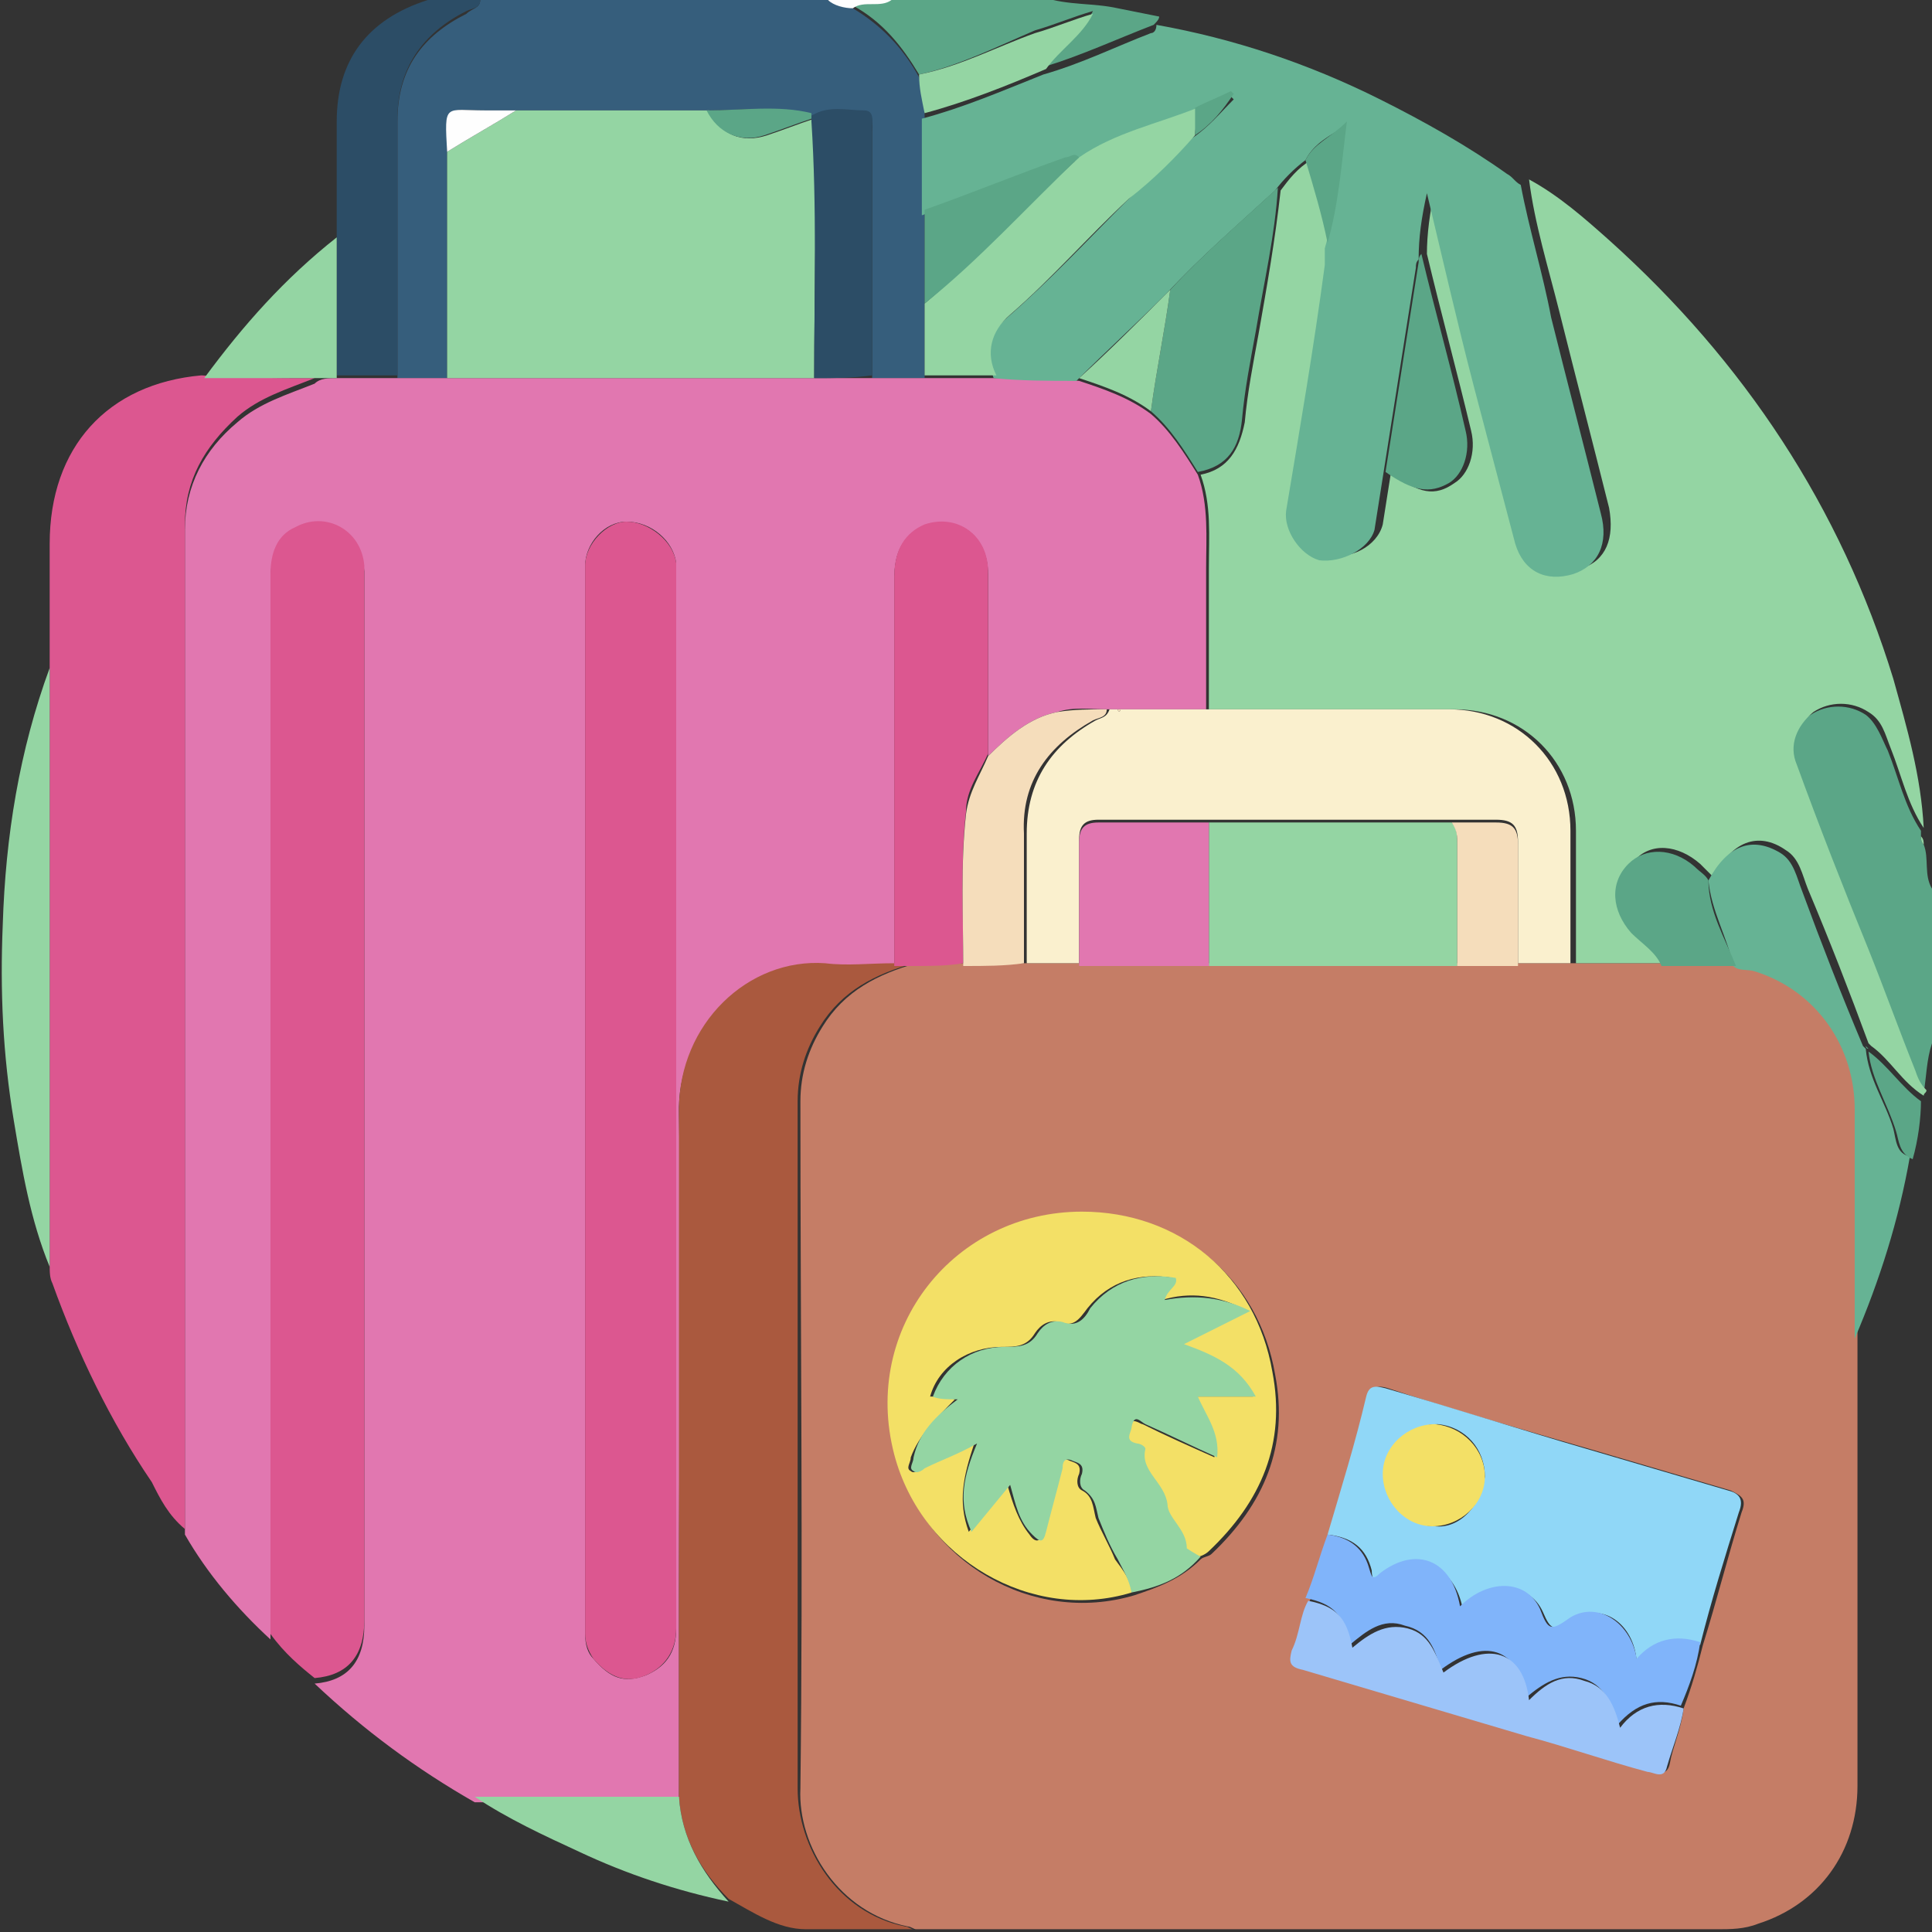
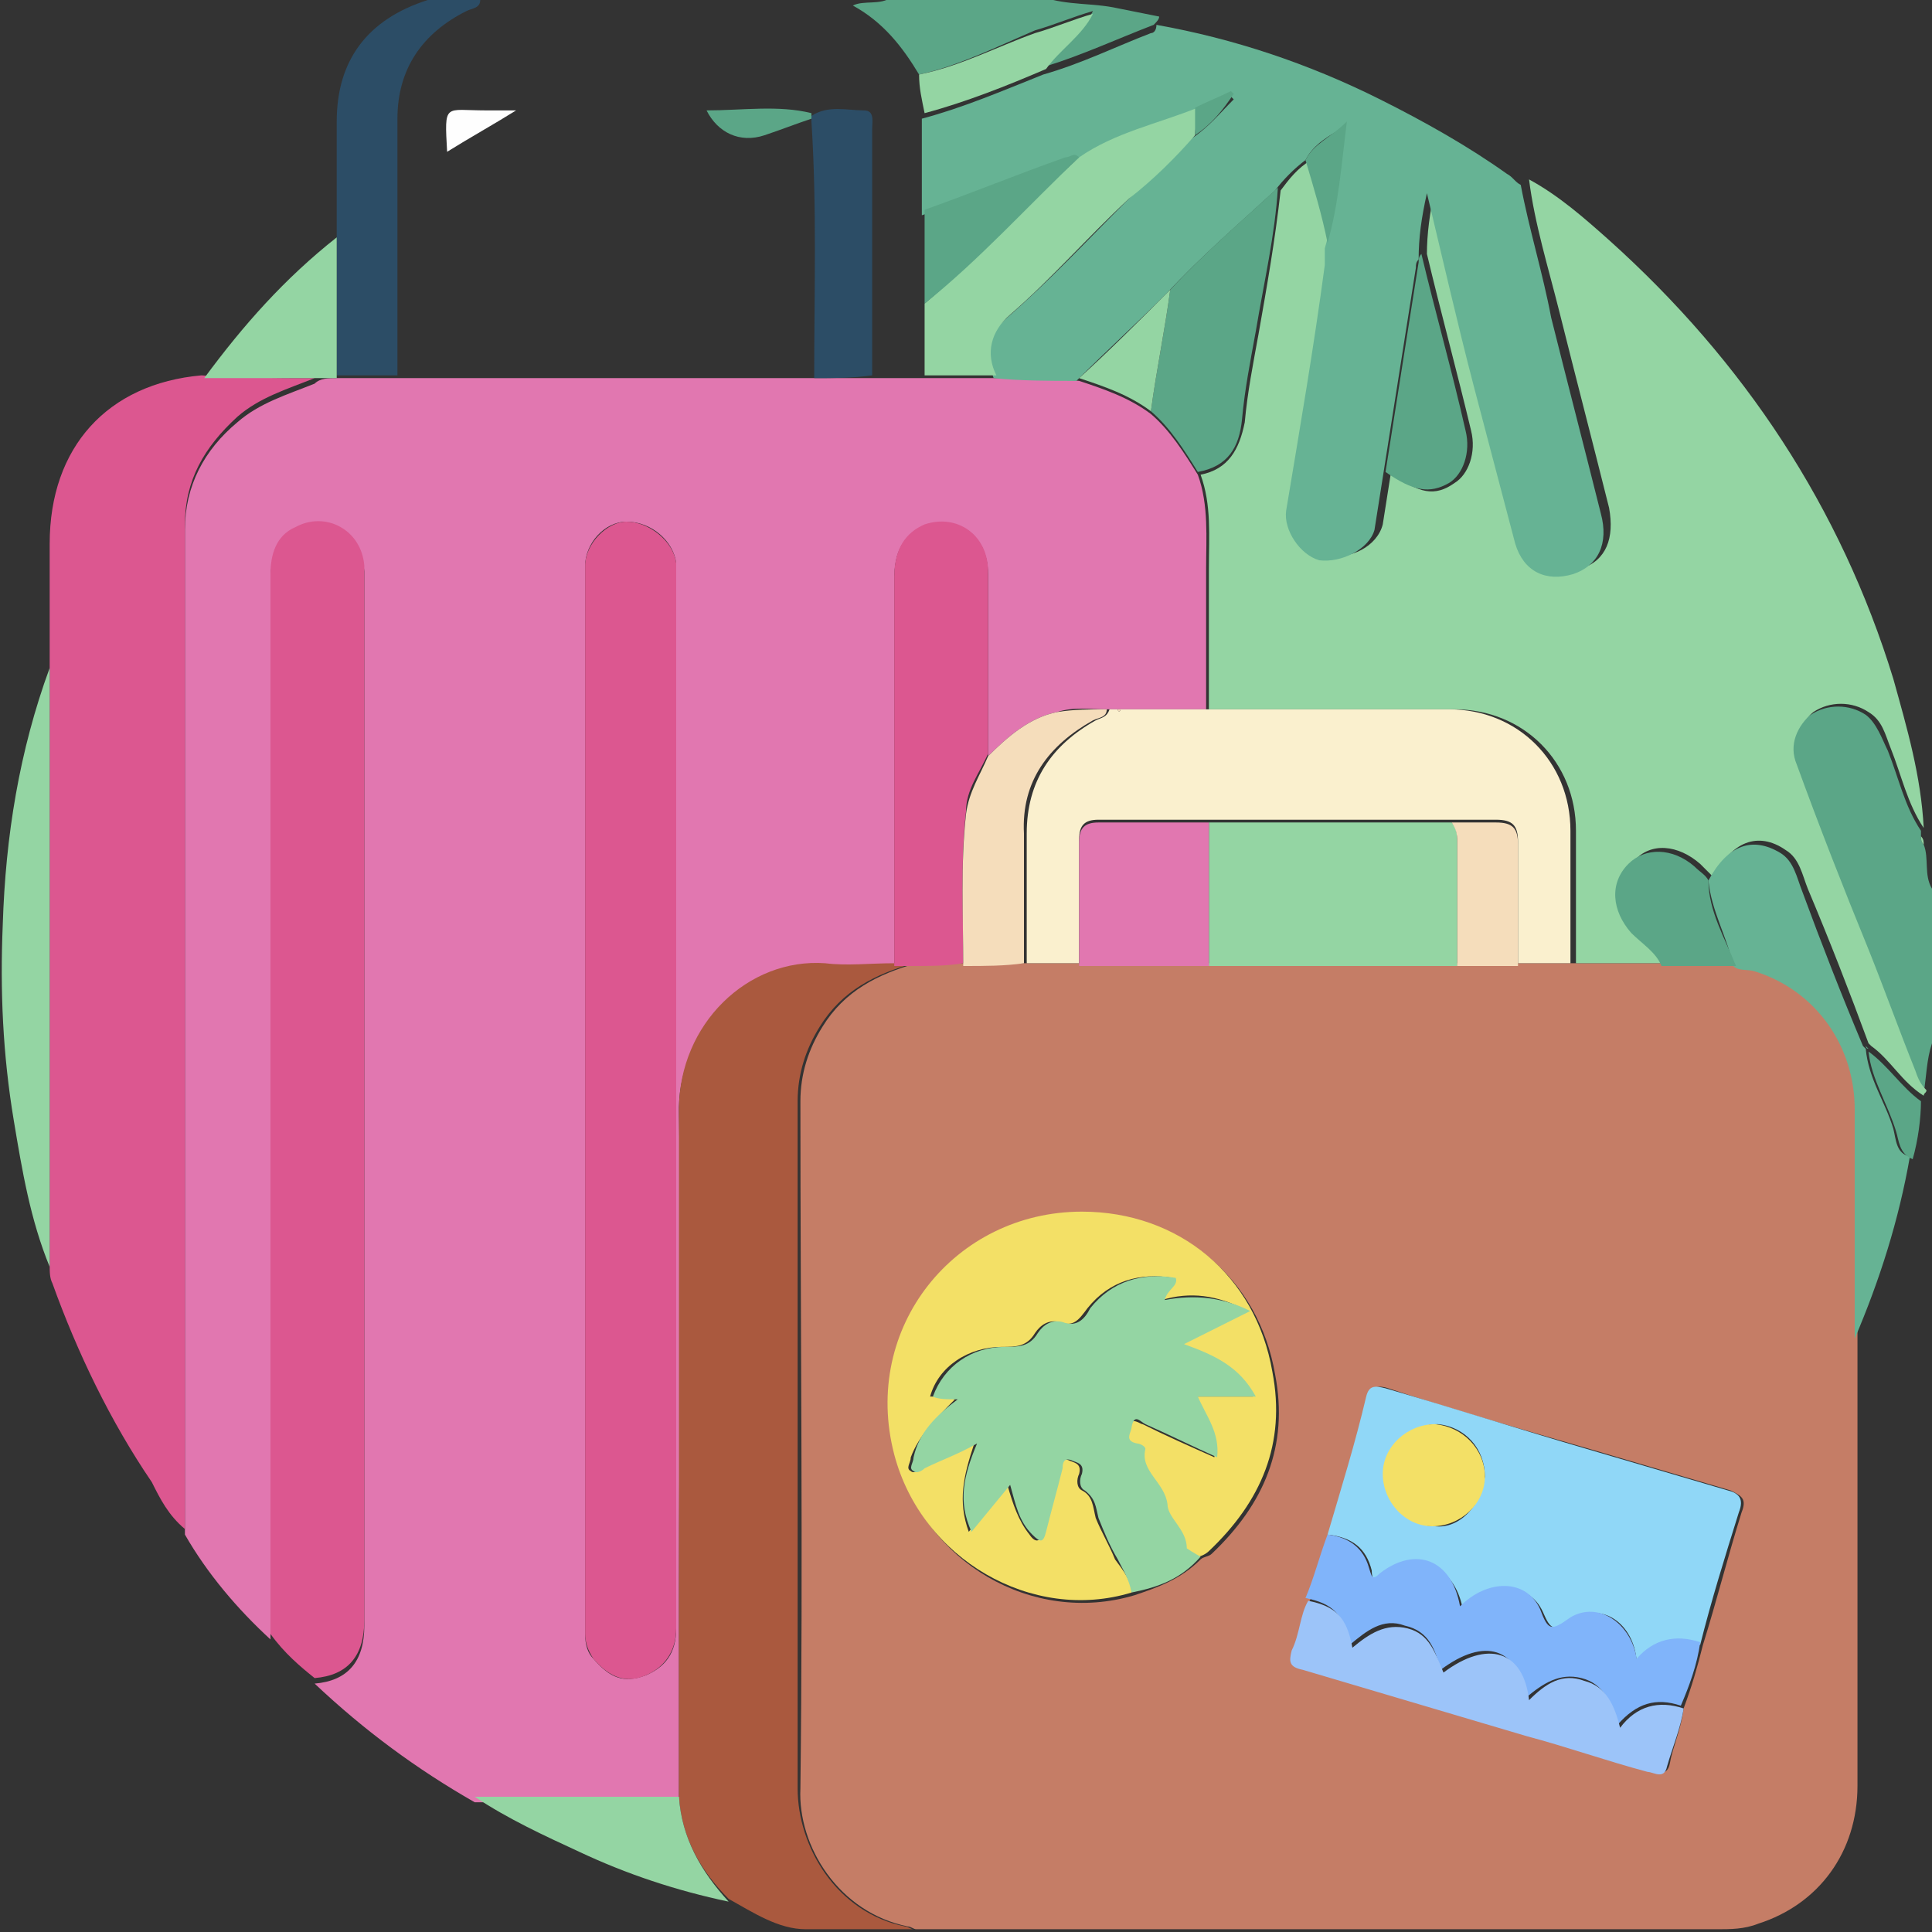
<svg xmlns="http://www.w3.org/2000/svg" version="1.1" id="Layer_1" x="0px" y="0px" width="70px" height="70px" viewBox="0 0 70 70" style="enable-background:new 0 0 70 70;" xml:space="preserve">
  <rect x="0" y="0" width="70" height="70" fill="#333333" stroke="none" />
  <style type="text/css">
	.st0{fill:#365E7C;}
	.st1{fill:#5BA687;}
	.st2{fill:#2C4D66;}
	.st3{fill:#FEFEFE;}
	.st4{fill:#C57D66;}
	.st5{fill:#E177B0;}
	.st6{fill:#94D5A3;}
	.st7{fill:#DC5790;}
	.st8{fill:#AA593E;}
	.st9{fill:#66B394;}
	.st10{fill:#FAF0CE;}
	.st11{fill:#F3E066;}
	.st12{fill:#90D7F7;}
	.st13{fill:#80B4FA;}
	.st14{fill:#9CC4F9;}
	.st15{fill:#F5DDBB;}
</style>
  <g>
-     <path class="st0" d="M17.4,0c4.2,0,8.4,0,12.6,0c0.3,0.2,0.6,0.2,0.9,0.3c1,0.6,1.8,1.4,2.4,2.5c0.1,0.5,0.2,0.9,0.2,1.4   c0,1.2,0,2.4,0,3.5c0,1.1,0,2.3,0,3.4c0,0.9,0,1.7,0,2.6c-0.6,0-1.3,0-1.9,0c0-3,0-6,0-8.9c0-0.3,0.1-0.7-0.3-0.7   c-0.6,0-1.3-0.2-1.9,0.1C28.2,3.8,26.9,4,25.7,4c-2.3,0-4.7,0-7,0c-0.4,0-0.8,0-1.1,0c-1.4,0-1.4-0.3-1.4,1.5c0,2.7,0,5.5,0,8.2   c-0.6,0-1.2,0-1.8,0c0-3.1,0-6.2,0-9.3c0-1.9,0.9-3.1,2.5-3.9C17.1,0.3,17.4,0.3,17.4,0z" />
    <path class="st1" d="M69.7,30.6c0.2,0.5,0,1.1,0.3,1.6c0,1.9,0,3.7,0,5.6c-0.2,0.6-0.2,1.2-0.3,1.8c-0.2-0.2-0.3-0.5-0.4-0.7   c-0.6-1.5-1.1-2.9-1.7-4.4c-0.9-2.2-1.7-4.5-2.6-6.7c-0.3-0.8-0.1-1.5,0.6-1.9c0.6-0.4,1.4-0.4,2,0c0.4,0.3,0.6,0.9,0.8,1.3   c0.4,1,0.6,2,1.2,2.9c0,0.1,0,0.2,0,0.2C69.6,30.4,69.6,30.5,69.7,30.6z" />
    <path class="st2" d="M17.4,0c0,0.3-0.3,0.3-0.5,0.4c-1.6,0.8-2.5,2.1-2.5,3.9c0,3.1,0,6.2,0,9.3c-0.7,0-1.5,0-2.2,0   c0-1.7,0-3.4,0-5.1c0-1.4,0-2.7,0-4.1c0-2.2,1.1-3.7,3.3-4.4c0.1,0,0.1-0.1,0.2-0.1C16.2,0,16.8,0,17.4,0z" />
    <path class="st1" d="M33.3,2.7c-0.6-1-1.3-1.9-2.4-2.5c0.4-0.2,1,0,1.4-0.3c1.8,0,3.6,0,5.5,0c0.9,0.3,1.8,0.2,2.7,0.4   c0.5,0.1,1,0.2,1.5,0.3c0,0.1-0.1,0.2-0.2,0.3c-1.3,0.5-2.6,1.1-3.9,1.5c0.5-0.7,1.3-1.2,1.7-2c-0.7,0.2-1.4,0.5-2.1,0.7   C36.1,1.7,34.7,2.4,33.3,2.7z" />
-     <path class="st3" d="M32.3,0c-0.4,0.3-1,0-1.4,0.3c-0.3,0-0.7-0.1-0.9-0.3C30.7,0,31.5,0,32.3,0z" />
    <path class="st4" d="M67.3,48.5c0,5.4,0,10.8,0,16.2c0,2.4-1.4,4.3-3.6,5c-0.5,0.2-1,0.2-1.5,0.2c-9.6,0-19.2,0-28.7,0   c-0.1,0-0.2,0-0.3,0c-0.1,0-0.2-0.1-0.3-0.1c-2.5-0.5-4-2.9-3.9-5c0.1-8.3,0-16.6,0-24.9c0-1,0.3-1.9,0.8-2.7   c0.8-1.3,2-1.9,3.4-2.3c0.6,0,1.2,0,1.8,0c0.8,0,1.5,0,2.3,0c0.6,0,1.3,0,1.9,0c1.6,0,3.1,0,4.7,0c3,0,6,0,9,0c0.7,0,1.5,0,2.2,0   c0.6,0,1.3,0,1.9,0c1.1,0,2.2,0,3.3,0c0.9,0,1.8,0,2.7,0c0.2,0.2,0.5,0.1,0.8,0.2c2.1,0.7,3.6,2.6,3.6,5   C67.3,43,67.3,45.7,67.3,48.5z M61,61.9c0.3-0.8,0.5-1.5,0.7-2.3c0.5-1.6,0.9-3.2,1.4-4.8c0.2-0.5,0-0.6-0.4-0.8   c-1.7-0.5-3.4-1-5.1-1.5c-2.4-0.7-4.9-1.4-7.3-2.2c-0.3-0.1-0.6-0.1-0.7,0.3c-0.5,1.7-0.9,3.3-1.4,5c-0.3,0.8-0.5,1.5-0.7,2.3   c-0.3,0.6-0.4,1.2-0.6,1.8c-0.2,0.4-0.1,0.6,0.4,0.7c2.7,0.8,5.4,1.6,8.1,2.4c1.5,0.4,2.9,0.9,4.4,1.3c0.2,0.1,0.6,0.3,0.7-0.2   C60.6,63.3,60.9,62.7,61,61.9z M43.5,56.5c0.1-0.1,0.3-0.1,0.4-0.2c1.9-1.8,2.8-3.9,2.3-6.5c-0.6-3.5-3.4-5.8-6.9-5.8   c-4.6,0-8,4.2-6.8,8.8c1,3.8,4.9,6.1,8.6,5C42,57.5,42.8,57.2,43.5,56.5z" />
    <path class="st5" d="M12.2,13.7c0.7,0,1.5,0,2.2,0c0.6,0,1.2,0,1.8,0c4.4,0,8.9,0,13.3,0c0.7,0,1.4,0,2.1,0c0.6,0,1.3,0,1.9,0   c0.9,0,1.7,0,2.6,0c1,0,2,0,3,0.1c0.9,0.3,1.8,0.6,2.6,1.2c0.7,0.6,1.2,1.4,1.7,2.2c0.4,1.1,0.3,2.3,0.3,3.4c0,1.7,0,3.4,0,5.1   c-1.1,0-2.1,0-3.2,0c0,0-0.1,0-0.1,0c-0.1,0-0.2,0-0.3,0c-0.6,0-1.2-0.1-1.8,0.1c-1,0.2-1.8,0.9-2.5,1.6c0-2.2,0-4.4,0-6.6   c0-1.4-1.1-2.2-2.3-1.7c-0.8,0.3-1.1,0.9-1.1,1.9c0,4.7,0,9.4,0,14.1c-0.8,0-1.6,0.1-2.5,0c-2.8-0.2-5.4,2.2-5.3,5.3   c0.1,5.7,0,11.4,0,17.2c0,2.6,0,5.1,0,7.7c-2.5,0-4.9,0-7.4,0c-2.1-1.2-4-2.6-5.8-4.3c1.2-0.1,1.8-0.8,1.8-2.1   c0-12.6,0-25.2,0-37.8c0-0.1,0-0.3,0-0.4c-0.1-1.3-1.4-2-2.5-1.4c-0.7,0.4-0.9,1-0.9,1.7c0,12.5,0,25,0,37.4c0,0.3,0,0.6,0,1   c-1.2-1.1-2.3-2.4-3.1-3.8c0-12.1,0-24.3,0-36.4c0-1.6,0.7-2.9,1.9-3.9c0.8-0.7,1.8-1,2.8-1.4C11.6,13.7,11.9,13.7,12.2,13.7z    M24.5,39.9c0-6.3,0-12.6,0-18.9c0-0.2,0-0.4,0-0.6c-0.1-0.8-0.9-1.5-1.8-1.5c-0.8,0-1.5,0.8-1.5,1.6c0,12.9,0,25.8,0,38.7   c0,0.4,0.1,0.7,0.3,0.9c0.6,0.7,1.1,0.9,1.9,0.6c0.7-0.3,1.1-0.8,1.1-1.7C24.5,52.7,24.5,46.3,24.5,39.9z" />
    <path class="st6" d="M43.8,25.7c0-1.7,0-3.4,0-5.1c0-1.2,0.1-2.3-0.3-3.4c1-0.2,1.4-0.9,1.6-1.9c0.1-1.1,0.3-2.1,0.5-3.2   c0.3-1.7,0.6-3.4,0.8-5.2c0.3-0.4,0.6-0.8,1.1-1.1c0.3,1,0.5,2,0.8,3c0,0.2,0,0.4,0,0.6c-0.5,3-1,5.9-1.4,8.9   c-0.1,0.7,0.5,1.7,1.2,1.8c0.8,0.2,1.8-0.3,2-1.1c0.1-0.6,0.2-1.3,0.3-1.9c1,0.8,1.6,0.9,2.3,0.4c0.5-0.3,0.8-1.1,0.6-1.9   c-0.5-2.1-1.1-4.3-1.6-6.4c0-0.7,0.1-1.5,0.3-2.4c0.6,2.5,1.2,4.7,1.7,7c0.5,1.9,0.9,3.8,1.5,5.7c0.3,1,1.2,1.5,2.1,1.1   c0.9-0.3,1.2-1.1,1-2.2c-0.6-2.4-1.2-4.7-1.8-7.1c-0.4-1.6-0.9-3.2-1.1-4.8c1.1,0.6,2,1.4,2.9,2.2c4.9,4.4,8.4,9.7,10.3,15.9   c0.5,1.8,1,3.5,1.1,5.4c-0.6-0.9-0.8-1.9-1.2-2.9c-0.2-0.5-0.3-1-0.8-1.3c-0.6-0.4-1.4-0.4-2,0c-0.6,0.5-0.9,1.2-0.6,1.9   c0.8,2.2,1.7,4.5,2.6,6.7c0.6,1.5,1.1,2.9,1.7,4.4c0.1,0.3,0.2,0.5,0.4,0.7c0,0.1-0.1,0.1-0.1,0.2c-0.8-0.5-1.2-1.3-1.9-1.8l0,0   c0,0-0.1-0.1-0.1-0.1c-0.7-1.9-1.4-3.7-2.2-5.6c-0.2-0.5-0.3-1.1-0.8-1.4c-1-0.7-2-0.3-2.6,1c-0.2-0.2-0.3-0.3-0.5-0.5   c-0.8-0.7-1.8-0.8-2.4-0.1c-0.7,0.7-0.7,1.7,0.1,2.5c0.4,0.4,0.9,0.7,1.1,1.2c-1.1,0-2.2,0-3.3,0c0-1.6,0-3.2,0-4.8   c0-2.5-1.9-4.4-4.4-4.4C49.6,25.7,46.7,25.7,43.8,25.7z" />
    <path class="st7" d="M11.4,13.7c-1,0.4-2,0.7-2.8,1.4c-1.2,1.1-1.9,2.3-1.9,3.9c0,12.1,0,24.3,0,36.4c-0.6-0.5-0.9-1.1-1.2-1.7   C4,51.5,2.8,49,1.9,46.5c-0.1-0.2-0.1-0.4-0.1-0.7c0-4.2,0-8.4,0-12.6c0-3,0-6.1,0-9.1c0-1.5,0-3,0-4.4c0-3.5,2.1-5.8,5.5-6.1   C8.7,13.7,10,13.7,11.4,13.7z" />
    <path class="st8" d="M24.6,65.1c0-2.6,0-5.1,0-7.7c0-5.7,0-11.4,0-17.2c0-3.1,2.5-5.5,5.3-5.3c0.8,0.1,1.6,0,2.5,0   c0.2,0,0.5,0,0.7,0c-1.4,0.4-2.6,1-3.4,2.3c-0.5,0.8-0.8,1.7-0.8,2.7c0,8.3,0,16.6,0,24.9c0,2.1,1.4,4.5,3.9,5   c0.1,0,0.2,0.1,0.3,0.1c-1.3,0-2.6,0-3.9,0c-1,0-1.9-0.6-2.8-1.1C25.4,67.8,24.7,66.6,24.6,65.1z" />
    <path class="st7" d="M9.8,59.2c0-0.3,0-0.6,0-1c0-12.5,0-25,0-37.4c0-0.7,0.2-1.4,0.9-1.7c1.1-0.6,2.4,0.1,2.5,1.4   c0,0.1,0,0.3,0,0.4c0,12.6,0,25.2,0,37.8c0,1.3-0.6,2-1.8,2.1C10.9,60.4,10.3,59.9,9.8,59.2z" />
    <path class="st9" d="M61.9,31.9c0.7-1.3,1.6-1.6,2.6-1c0.5,0.3,0.6,0.9,0.8,1.4c0.7,1.9,1.4,3.7,2.2,5.6c0,0,0.1,0.1,0.1,0.1   c0,0,0,0,0,0c0.1,1.1,0.7,1.9,1,2.9c0.1,0.4,0.1,0.9,0.6,1c-0.4,2.3-1.1,4.5-2,6.6c0-2.8,0-5.6,0-8.3c0-2.3-1.4-4.3-3.6-5   c-0.3-0.1-0.6,0-0.8-0.2C62.6,34,62,33,61.9,31.9z" />
    <path class="st6" d="M1.8,24.2c0,3,0,6.1,0,9.1c0,4.2,0,8.4,0,12.6c-0.7-1.7-1-3.5-1.3-5.3c-0.4-2.4-0.5-4.7-0.4-7.1   C0.2,30.3,0.7,27.2,1.8,24.2z" />
    <path class="st6" d="M24.6,65.1c0.1,1.5,0.8,2.7,1.8,3.8c-1.9-0.4-3.7-1-5.4-1.8c-1.3-0.6-2.6-1.2-3.8-2   C19.7,65.1,22.1,65.1,24.6,65.1z" />
    <path class="st6" d="M11.4,13.7c-1.3,0-2.7,0-4,0c1.4-1.9,2.9-3.6,4.8-5.1c0,1.7,0,3.4,0,5.1C11.9,13.7,11.6,13.7,11.4,13.7z" />
    <path class="st1" d="M69.3,42c-0.5-0.2-0.5-0.7-0.6-1c-0.3-1-0.9-1.9-1-2.9c0.7,0.5,1.2,1.3,1.9,1.8C69.6,40.5,69.5,41.3,69.3,42z" />
    <path class="st9" d="M47.3,5.8c-0.4,0.3-0.8,0.7-1.1,1.1c-1.3,1.2-2.7,2.4-3.9,3.7c-1.1,1.1-2.2,2.1-3.3,3.2c-1,0-2,0-3-0.1   c-0.3-0.9-0.2-1.6,0.5-2.2c1.5-1.3,2.9-2.8,4.3-4.2c0.8-0.8,1.6-1.5,2.4-2.3c0.6-0.4,1-0.9,1.5-1.4c0,0-0.1-0.1-0.1-0.1   c-0.4,0.2-0.9,0.4-1.3,0.6c-1.4,0.6-3,0.9-4.3,1.8c-0.2-0.2-0.4-0.1-0.5,0c-1.7,0.6-3.4,1.3-5.1,1.9c0-1.2,0-2.4,0-3.5   c1.5-0.4,2.9-1,4.4-1.6c1.4-0.4,2.6-1,3.9-1.5c0.1,0,0.2-0.1,0.2-0.3c2.8,0.5,5.5,1.4,8.1,2.7c1.6,0.8,3.2,1.7,4.6,2.7   c0.2,0.1,0.3,0.3,0.5,0.4c0.3,1.6,0.8,3.2,1.1,4.8c0.6,2.4,1.2,4.7,1.8,7.1c0.3,1.1-0.1,1.9-1,2.2c-1,0.3-1.8-0.1-2.1-1.1   c-0.5-1.9-1-3.8-1.5-5.7c-0.6-2.3-1.1-4.5-1.7-7c-0.2,0.9-0.3,1.6-0.3,2.4c-0.1,0.1-0.1,0.2-0.1,0.3c-0.4,2.5-0.8,5.1-1.2,7.6   c-0.1,0.6-0.2,1.3-0.3,1.9c-0.2,0.7-1.2,1.2-2,1.1c-0.7-0.2-1.3-1.1-1.2-1.8c0.5-3,1-5.9,1.4-8.9c0-0.2,0-0.4,0-0.6   c0.4-1.4,0.6-2.8,0.7-4.4C48.2,4.9,47.6,5.2,47.3,5.8z" />
    <path class="st6" d="M69.7,30.6c-0.1-0.1-0.1-0.2-0.1-0.3C69.7,30.4,69.7,30.5,69.7,30.6z" />
-     <path class="st6" d="M29.5,13.7c-4.4,0-8.9,0-13.3,0c0-2.7,0-5.5,0-8.2C17,5,17.9,4.5,18.7,4c2.3,0,4.7,0,7,0   c0.4,0.9,1.2,1.2,2.1,0.9c0.6-0.2,1.1-0.4,1.7-0.6C29.6,7.5,29.5,10.6,29.5,13.7z" />
    <path class="st6" d="M43.3,4.9c-0.7,0.8-1.5,1.6-2.4,2.3c-1.5,1.4-2.8,2.9-4.3,4.2c-0.7,0.6-0.9,1.4-0.5,2.2c-0.9,0-1.7,0-2.6,0   c0-0.9,0-1.7,0-2.6c2-1.7,3.7-3.6,5.6-5.3c1.3-0.9,2.8-1.2,4.3-1.8C43.4,4.3,43.3,4.6,43.3,4.9z" />
    <path class="st2" d="M29.5,13.7c0-3.1,0.1-6.2-0.1-9.3c0-0.1,0-0.2,0-0.2C30,3.8,30.7,4,31.3,4c0.4,0,0.3,0.4,0.3,0.7   c0,3,0,6,0,8.9C30.9,13.7,30.2,13.7,29.5,13.7z" />
    <path class="st1" d="M39.1,5.7c-1.9,1.8-3.6,3.7-5.6,5.3c0-1.1,0-2.3,0-3.4c1.7-0.6,3.4-1.3,5.1-1.9C38.8,5.7,38.9,5.5,39.1,5.7z" />
    <path class="st6" d="M37.9,2.5c-1.4,0.6-2.9,1.2-4.4,1.6c-0.1-0.5-0.2-0.9-0.2-1.4c1.5-0.3,2.8-1,4.2-1.5c0.7-0.2,1.4-0.5,2.1-0.7   C39.2,1.3,38.4,1.8,37.9,2.5z" />
    <path class="st1" d="M29.4,4.1c0,0.1,0,0.2,0,0.2c-0.6,0.2-1.1,0.4-1.7,0.6c-0.9,0.3-1.7-0.1-2.1-0.9C26.9,4,28.2,3.8,29.4,4.1z" />
    <path class="st3" d="M18.7,4c-0.8,0.5-1.7,1-2.5,1.5C16.1,3.7,16.1,4,17.6,4C17.9,4,18.3,4,18.7,4z" />
    <path class="st10" d="M43.8,25.7c2.9,0,5.8,0,8.7,0c2.5,0,4.4,1.9,4.4,4.4c0,1.6,0,3.2,0,4.8c-0.6,0-1.3,0-1.9,0c0-1.5,0-2.9,0-4.4   c0-0.6-0.2-0.8-0.8-0.8c-0.5,0-1,0-1.6,0c-2.9,0-5.9,0-8.8,0c-1.3,0-2.7,0-4,0c-0.5,0-0.7,0.2-0.7,0.7c0,1.5,0,3,0,4.5   c-0.6,0-1.3,0-1.9,0c0-1.6,0-3.1,0-4.7c0-1.9,0.9-3.2,2.5-4.1c0.2-0.1,0.4-0.1,0.5-0.4c0.1,0,0.2,0,0.3,0c0,0.1,0.1,0.1,0.1,0   C41.7,25.7,42.7,25.7,43.8,25.7z" />
    <path class="st11" d="M41,57.7c-3.6,1.1-7.6-1.2-8.6-5c-1.2-4.6,2.2-8.8,6.8-8.8c3.5,0,6.3,2.3,6.9,5.8c0.5,2.6-0.4,4.7-2.3,6.5   c-0.1,0.1-0.3,0.2-0.4,0.2c-0.2-0.1-0.5-0.3-0.5-0.3c0-0.7-0.7-1.1-0.7-1.6c0-0.8-1-1.2-0.8-2c0,0-0.2-0.2-0.3-0.2   c-0.5,0-0.3-0.4-0.2-0.6c0.1-0.4,0.4-0.1,0.5-0.1c0.8,0.4,1.7,0.8,2.6,1.2c0.1-0.9-0.4-1.5-0.7-2.2c0.7,0,1.4,0,2.1,0   c-0.6-1-1.5-1.5-2.6-1.9c0.8-0.4,1.6-0.8,2.4-1.2c-1.1-0.6-2.1-0.7-3.1-0.4c0.1-0.4,0.4-0.5,0.4-0.8c-1.2-0.2-2.3,0.1-3.1,1.1   c-0.3,0.4-0.5,0.7-1,0.5c-0.4-0.1-0.7,0.1-0.9,0.4c-0.3,0.5-0.7,0.5-1.2,0.5c-1.2,0-2.3,0.7-2.6,1.8c0.3,0,0.5,0,0.9,0.1   c-0.7,0.7-1.3,1.3-1.6,2.1c0,0.2-0.2,0.4,0,0.5c0.1,0.1,0.3,0,0.4-0.1c0.6-0.3,1.1-0.5,1.9-0.9c-0.4,1.2-0.6,2.1-0.2,3.2   c0.5-0.6,0.9-1.1,1.4-1.7c0.2,0.7,0.4,1.3,0.8,1.8c0.2,0.3,0.4,0.3,0.5-0.1c0.2-0.8,0.4-1.5,0.6-2.3c0-0.1,0-0.4,0.3-0.3   c0.2,0.1,0.5,0.1,0.4,0.5c-0.1,0.2-0.1,0.5,0.1,0.6c0.4,0.2,0.4,0.6,0.5,1c0.2,0.5,0.5,1,0.7,1.5C40.7,56.9,41,57.3,41,57.7z" />
    <path class="st12" d="M48.1,55.6c0.5-1.7,1-3.3,1.4-5c0.1-0.4,0.3-0.4,0.7-0.3c2.4,0.7,4.9,1.5,7.3,2.2c1.7,0.5,3.4,1,5.1,1.5   c0.4,0.1,0.6,0.3,0.4,0.8c-0.5,1.6-1,3.2-1.4,4.8c-0.9-0.3-1.6-0.1-2.3,0.6C59.2,58.8,58,58,57,58.7c-0.7,0.4-0.8,0.4-1.1-0.3   c-0.5-1.1-1.9-1.1-2.9-0.1c-0.3-1.6-1.7-2.2-2.9-1.2c-0.3,0.3-0.4,0.1-0.4-0.2C49.5,56.1,49,55.7,48.1,55.6z M53.8,53.5   c0-1-0.7-1.8-1.7-1.9c-1,0-1.9,0.8-1.9,1.8c0,1,0.8,1.9,1.8,1.9C52.9,55.4,53.7,54.5,53.8,53.5z" />
    <path class="st6" d="M41,57.7c-0.1-0.5-0.3-0.8-0.5-1.2c-0.3-0.5-0.5-1-0.7-1.5c-0.1-0.4-0.1-0.7-0.5-1c-0.2-0.1-0.2-0.4-0.1-0.6   c0.1-0.4-0.2-0.4-0.4-0.5c-0.3-0.1-0.3,0.2-0.3,0.3c-0.2,0.8-0.4,1.5-0.6,2.3c-0.1,0.4-0.2,0.4-0.5,0.1c-0.5-0.5-0.6-1.1-0.8-1.8   c-0.5,0.6-0.9,1.1-1.4,1.7c-0.5-1.1-0.3-2,0.2-3.2c-0.7,0.4-1.3,0.6-1.9,0.9c-0.1,0.1-0.3,0.2-0.4,0.1c-0.2-0.1,0-0.3,0-0.5   c0.2-0.9,0.8-1.5,1.6-2.1c-0.4,0-0.7,0-0.9-0.1c0.4-1.1,1.4-1.8,2.6-1.8c0.5,0,0.9,0,1.2-0.5c0.2-0.3,0.5-0.5,0.9-0.4   c0.5,0.2,0.8-0.1,1-0.5c0.8-1,1.9-1.3,3.1-1.1c0.1,0.3-0.3,0.4-0.4,0.8c1.1-0.2,2.1-0.1,3.1,0.4c-0.8,0.4-1.6,0.8-2.4,1.2   c1.1,0.4,2,0.8,2.6,1.9c-0.7,0-1.3,0-2.1,0c0.3,0.7,0.8,1.3,0.7,2.2c-0.9-0.4-1.7-0.8-2.6-1.2c-0.2-0.1-0.4-0.4-0.5,0.1   c0,0.2-0.3,0.5,0.2,0.6c0.1,0,0.3,0.1,0.3,0.2c-0.2,0.8,0.7,1.2,0.8,2c0,0.5,0.7,0.9,0.7,1.6c0,0,0.3,0.2,0.5,0.3   C42.8,57.2,42,57.5,41,57.7z" />
    <path class="st7" d="M33.1,35c-0.2,0-0.5,0-0.7,0c0-4.7,0-9.4,0-14.1c0-1,0.4-1.6,1.1-1.9c1.2-0.4,2.3,0.4,2.3,1.7   c0,2.2,0,4.4,0,6.6c-0.3,0.7-0.8,1.3-0.8,2.1c-0.2,1.8-0.1,3.7-0.1,5.5C34.3,35,33.7,35,33.1,35z" />
    <path class="st6" d="M43.8,29.8c2.9,0,5.9,0,8.8,0c0.2,0.2,0.2,0.5,0.2,0.8c0,1.5,0,2.9,0,4.4c-3,0-6,0-9,0   C43.8,33.3,43.8,31.5,43.8,29.8z" />
    <path class="st13" d="M48.1,55.6c0.8,0.1,1.3,0.5,1.5,1.2c0.1,0.3,0.1,0.5,0.4,0.2c1.3-1,2.6-0.5,2.9,1.2c1-1,2.4-1,2.9,0.1   c0.3,0.8,0.4,0.8,1.1,0.3c1-0.6,2.2,0.2,2.4,1.5c0.6-0.7,1.4-0.9,2.3-0.6c-0.1,0.8-0.4,1.6-0.7,2.3c-0.9-0.3-1.6-0.1-2.3,0.7   c-0.2-0.8-0.5-1.5-1.3-1.7c-0.8-0.2-1.4,0.2-2,0.7c-0.3-1.8-1.5-2.2-3.1-1c-0.2-0.7-0.4-1.4-1.3-1.6c-0.8-0.3-1.4,0.2-2,0.7   c-0.2-1.1-0.6-1.5-1.6-1.7C47.6,57.2,47.8,56.4,48.1,55.6z" />
    <path class="st14" d="M47.4,58c1,0.2,1.4,0.6,1.6,1.7c0.6-0.5,1.2-0.9,2-0.7c0.8,0.2,1,0.9,1.3,1.6c1.6-1.2,2.9-0.8,3.1,1   c0.6-0.6,1.2-1,2-0.7c0.8,0.2,1.1,0.9,1.3,1.7c0.6-0.8,1.4-1,2.3-0.7c-0.1,0.7-0.4,1.4-0.6,2.1c-0.1,0.5-0.5,0.2-0.7,0.2   c-1.5-0.4-2.9-0.9-4.4-1.3c-2.7-0.8-5.4-1.6-8.1-2.4c-0.5-0.1-0.5-0.3-0.4-0.7C47.1,59.2,47.1,58.5,47.4,58z" />
    <path class="st5" d="M43.8,29.8c0,1.7,0,3.4,0,5.2c-1.6,0-3.1,0-4.7,0c0-1.5,0-3,0-4.5c0-0.5,0.2-0.7,0.7-0.7   C41.1,29.8,42.4,29.8,43.8,29.8z" />
    <path class="st15" d="M34.9,35c0-1.8-0.1-3.7,0.1-5.5c0.1-0.8,0.5-1.4,0.8-2.1c0.7-0.7,1.5-1.4,2.5-1.6c0.6-0.1,1.2-0.1,1.8-0.1   c0,0.3-0.3,0.3-0.5,0.4c-1.6,0.9-2.6,2.2-2.5,4.1c0,1.6,0,3.1,0,4.7C36.4,35,35.7,35,34.9,35z" />
    <path class="st1" d="M61.9,31.9c0,1.1,0.6,2.1,1,3.1c-0.9,0-1.8,0-2.7,0c-0.2-0.5-0.7-0.8-1.1-1.2C58.4,33,58.3,32,59,31.3   c0.6-0.6,1.6-0.6,2.4,0.1C61.6,31.6,61.8,31.7,61.9,31.9z" />
    <path class="st15" d="M52.8,35c0-1.5,0-2.9,0-4.4c0-0.3,0-0.5-0.2-0.8c0.5,0,1,0,1.6,0c0.6,0,0.8,0.2,0.8,0.8c0,1.5,0,2.9,0,4.4   C54.2,35,53.5,35,52.8,35z" />
    <path class="st7" d="M24.5,39.9c0,6.4,0,12.8,0,19.1c0,0.8-0.4,1.4-1.1,1.7c-0.7,0.3-1.3,0.1-1.9-0.6c-0.2-0.3-0.3-0.6-0.3-0.9   c0-12.9,0-25.8,0-38.7c0-0.8,0.8-1.6,1.5-1.6c0.8,0,1.7,0.7,1.8,1.5c0,0.2,0,0.4,0,0.6C24.5,27.3,24.5,33.6,24.5,39.9z" />
    <path class="st1" d="M42.4,10.5c1.2-1.3,2.6-2.5,3.9-3.7c-0.1,1.7-0.5,3.4-0.8,5.2c-0.2,1.1-0.4,2.1-0.5,3.2   c-0.1,1-0.5,1.7-1.6,1.9c-0.5-0.8-1-1.6-1.7-2.2C41.9,13.4,42.2,12,42.4,10.5z" />
    <path class="st6" d="M42.4,10.5c-0.2,1.5-0.5,2.9-0.7,4.4c-0.8-0.6-1.7-0.9-2.6-1.2C40.2,12.7,41.3,11.6,42.4,10.5z" />
    <path class="st15" d="M40.6,25.7c0,0.1-0.1,0.1-0.1,0C40.5,25.7,40.6,25.7,40.6,25.7z" />
    <path class="st1" d="M50.2,17.1c0.4-2.5,0.8-5.1,1.2-7.6c0-0.1,0-0.2,0.1-0.3c0.5,2.1,1.1,4.2,1.6,6.4c0.2,0.8-0.1,1.6-0.6,1.9   C51.8,17.9,51.2,17.8,50.2,17.1z" />
    <path class="st1" d="M47.3,5.8c0.3-0.6,0.9-0.8,1.5-1.4c-0.2,1.6-0.3,3-0.7,4.4C47.9,7.8,47.6,6.8,47.3,5.8z" />
    <path class="st1" d="M67.7,38c0,0-0.1-0.1-0.1-0.1C67.6,37.9,67.6,38,67.7,38z" />
    <path class="st1" d="M43.3,4.9c0-0.3,0-0.6,0-1c0.4-0.2,0.9-0.4,1.3-0.6c0,0,0.1,0.1,0.1,0.1C44.3,4,43.9,4.5,43.3,4.9z" />
    <path class="st11" d="M53.8,53.5c0,1-0.9,1.8-1.9,1.8c-1,0-1.8-0.9-1.8-1.9c0-1,0.9-1.8,1.9-1.8C53,51.7,53.8,52.5,53.8,53.5z" />
  </g>
</svg>